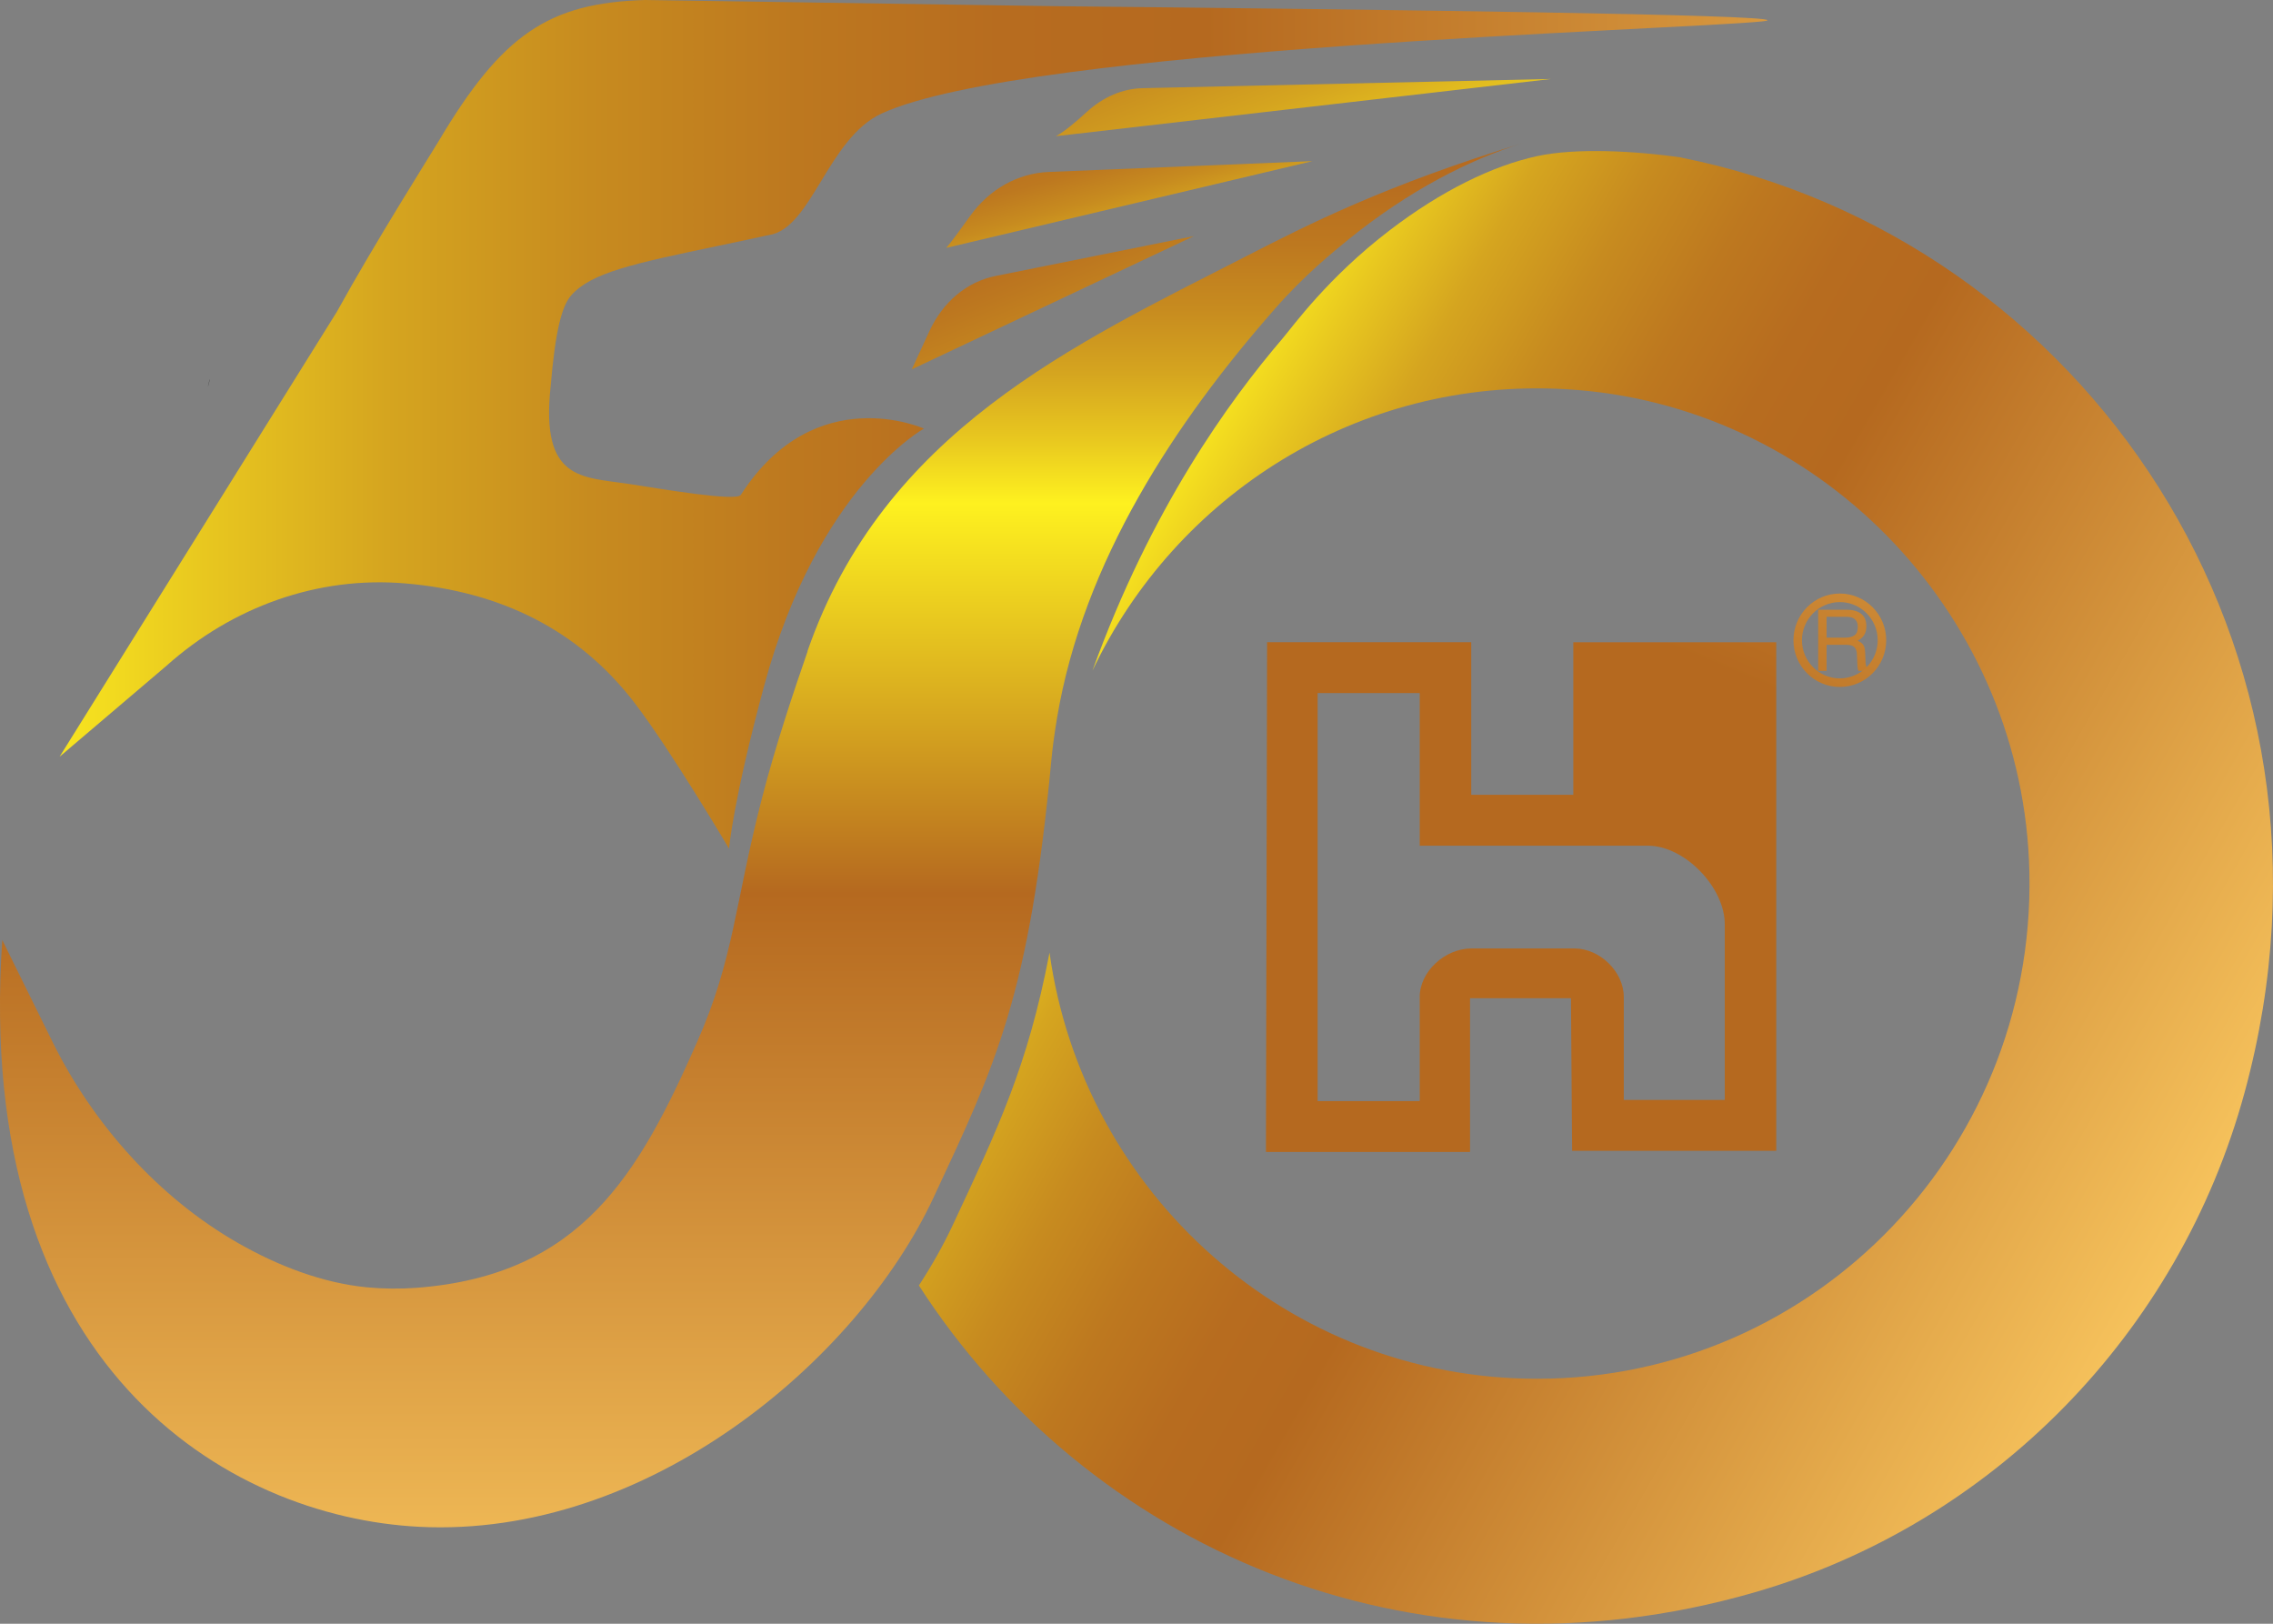
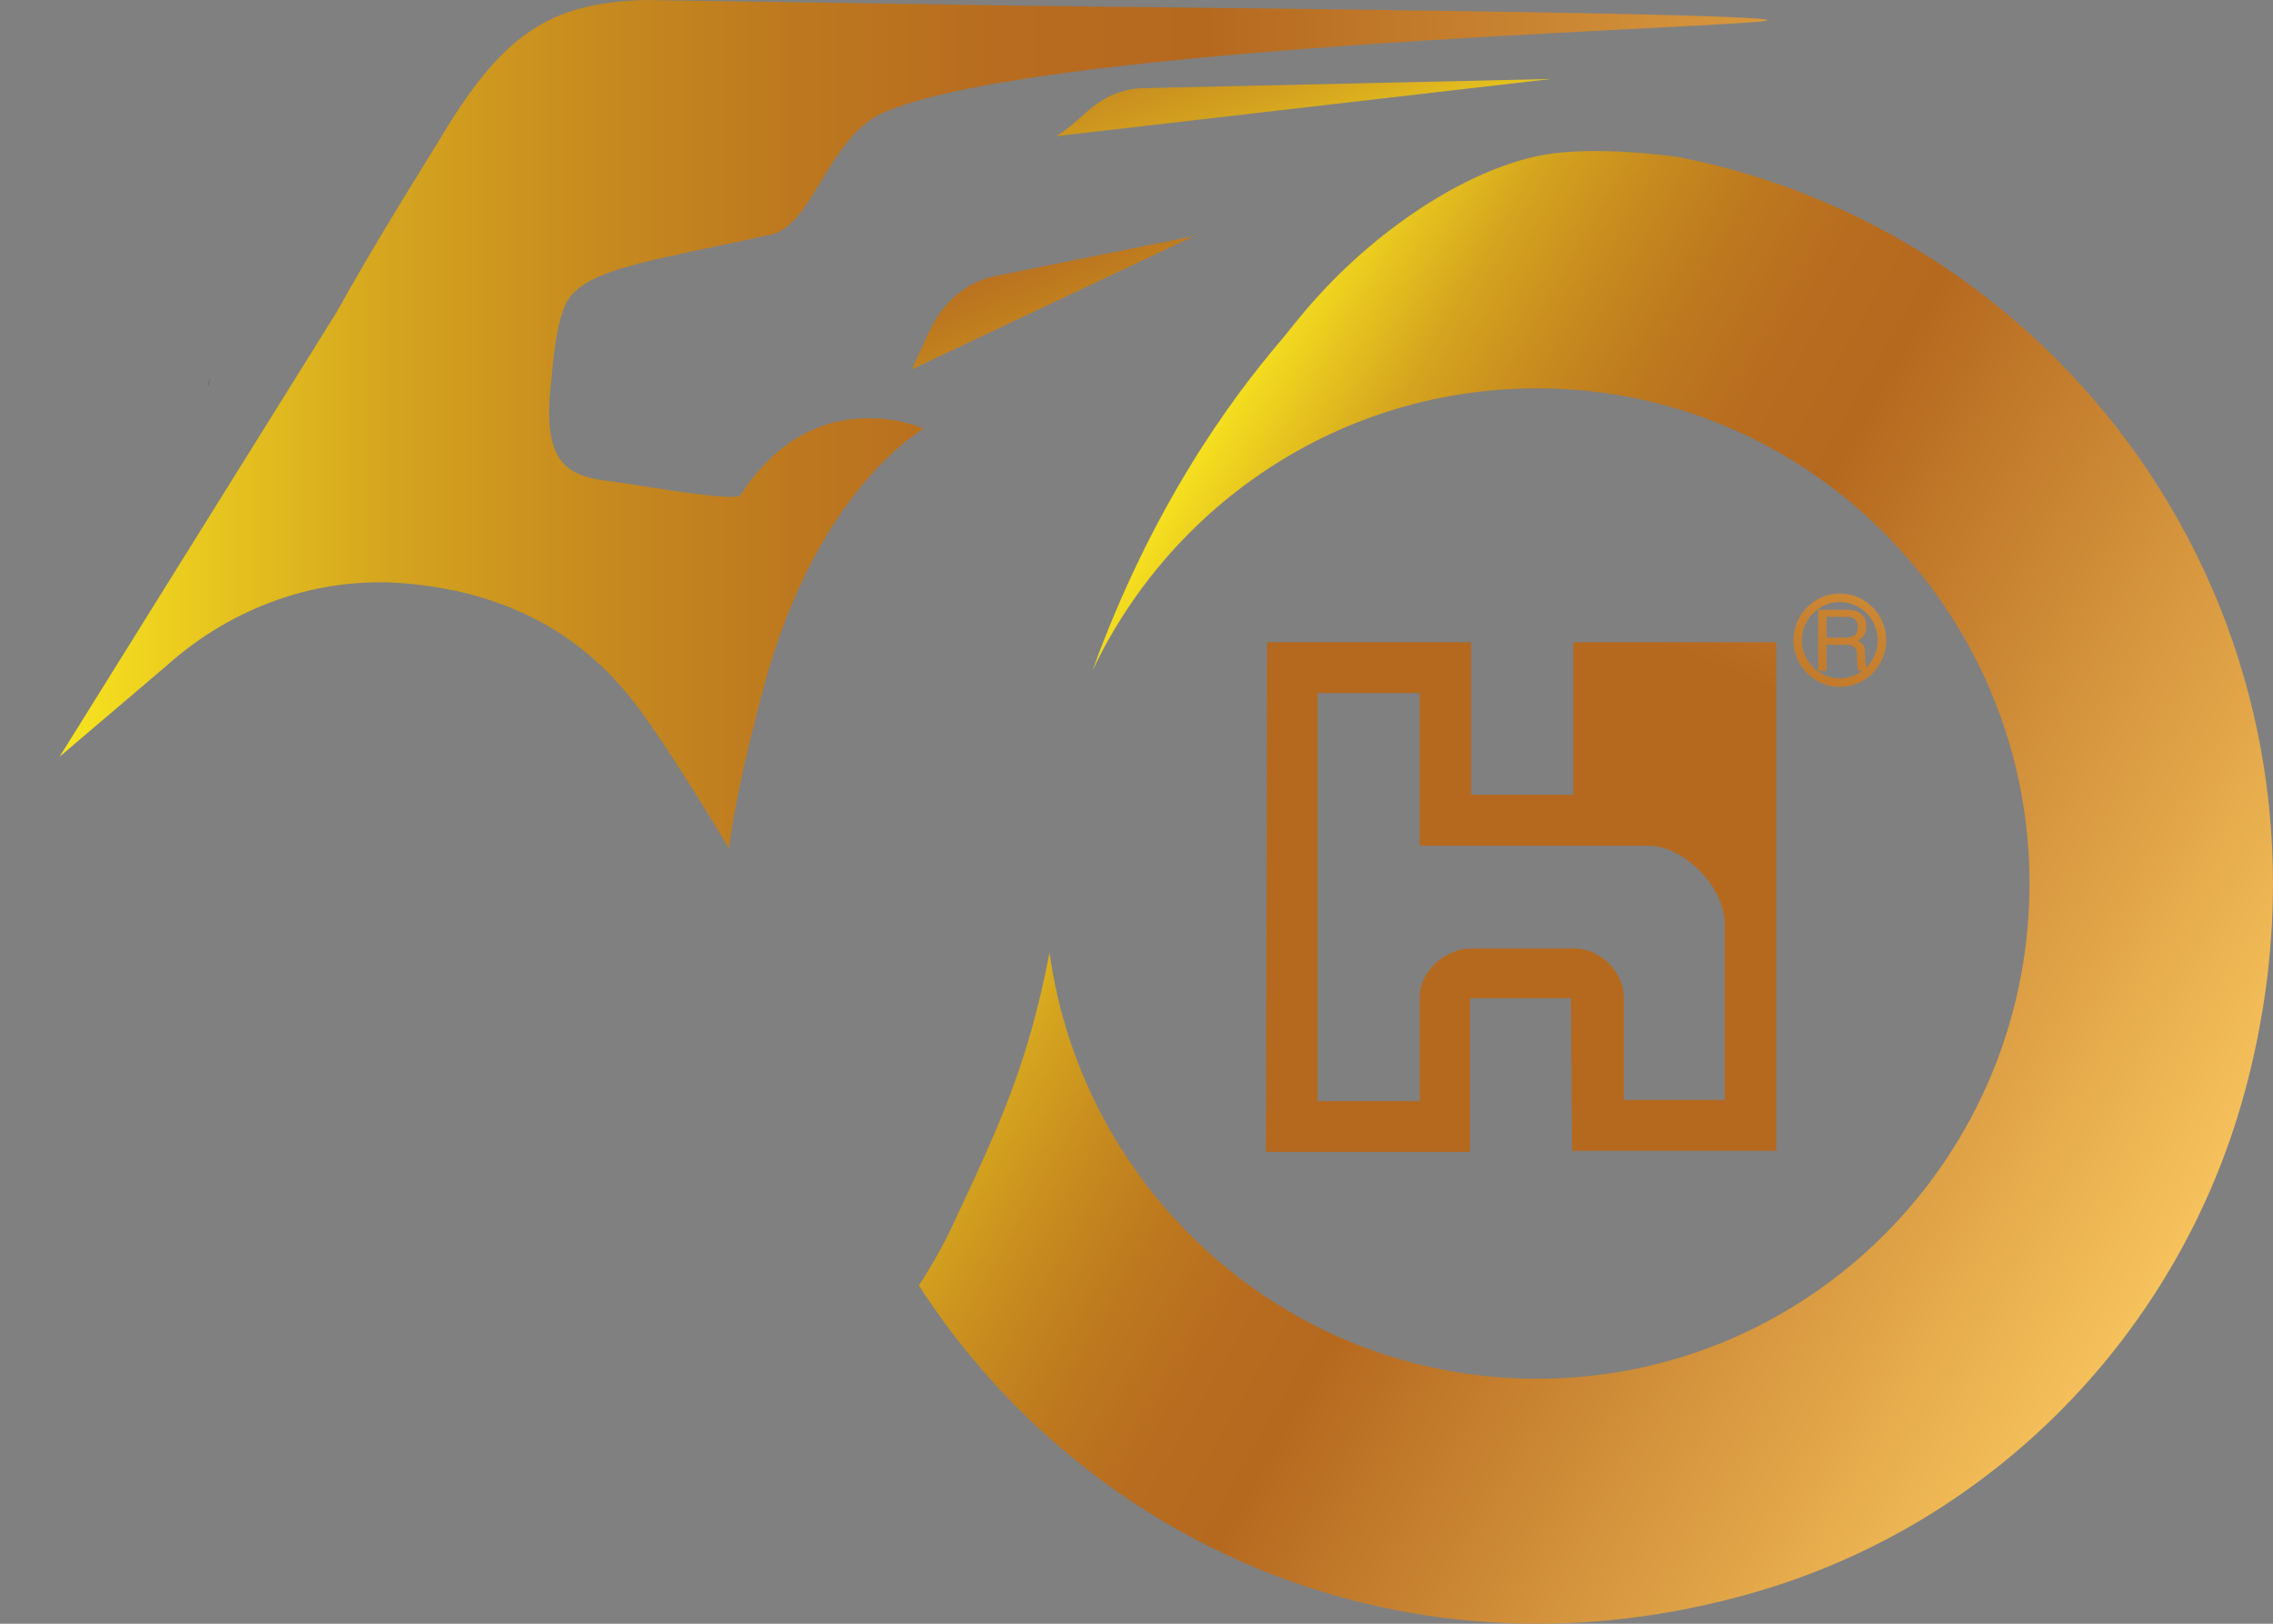
<svg xmlns="http://www.w3.org/2000/svg" width="42" height="30" viewBox="0 0 42 30" fill="none">
  <rect x="0" y="0" width="42" height="30" fill="#808080" stroke="none" />
-   <path d="M24.252 2.977L19.38 3.177C18.808 3.2 18.282 3.494 17.927 3.989C17.748 4.239 17.573 4.478 17.485 4.58" fill="url(#paint0_linear_6392_8254)" />
  <path d="M28.662 1.459L21.118 1.629C20.743 1.636 20.385 1.791 20.08 2.069C19.885 2.249 19.665 2.433 19.511 2.516" fill="url(#paint1_linear_6392_8254)" />
  <path d="M22.061 4.362L18.396 5.099C17.865 5.206 17.422 5.577 17.171 6.123C17.036 6.419 16.904 6.706 16.848 6.824" fill="url(#paint2_linear_6392_8254)" />
-   <path d="M14.923 12.033C14.674 12.751 14.334 13.761 14.08 14.745C13.572 16.715 13.565 17.708 12.878 19.259C11.802 21.697 10.74 23.559 7.703 23.793C7.395 23.816 7.083 23.813 6.775 23.784C5.96 23.703 5.145 23.392 4.402 22.968C2.919 22.122 1.722 20.758 0.987 19.283L0.042 17.368C-0.496 25.251 4.196 28.028 7.746 28.209C11.945 28.422 15.836 25.154 17.248 22.129C18.399 19.666 19.02 18.399 19.428 14.032C19.448 13.818 19.483 13.558 19.532 13.263C20.019 10.367 21.714 7.802 23.564 5.698C24.105 5.082 24.621 4.665 24.934 4.41C26.031 3.525 27.154 2.946 28.148 2.64C25.585 3.426 24.173 4.147 23.023 4.736C19.842 6.366 16.327 7.975 14.92 12.032L14.923 12.033Z" fill="url(#paint3_linear_6392_8254)" />
  <path d="M32.047 2.254C32.082 2.246 32.102 2.241 32.102 2.241L32.047 2.254Z" fill="url(#paint4_linear_6392_8254)" />
  <path d="M11.919 0C10.144 0.054 9.278 0.628 8.098 2.62C8.018 2.755 6.917 4.502 6.226 5.758L1.101 13.981L3.076 12.301C4.292 11.212 5.871 10.641 7.489 10.779C9.255 10.929 10.694 11.639 11.729 12.991C12.396 13.861 13.471 15.679 13.471 15.679C13.471 15.679 13.544 14.8 14.117 12.68C15.107 9.002 17.072 7.919 17.072 7.919C17.072 7.919 15.061 7.01 13.689 9.143C13.606 9.272 12.223 9.033 11.6 8.938C10.748 8.81 9.988 8.876 10.174 7.144C10.261 6.108 10.382 5.65 10.557 5.454C10.927 5.036 11.709 4.869 13.277 4.541C14.163 4.356 14.129 4.356 14.209 4.343C15 4.221 15.292 2.557 16.293 2.096C18.936 0.882 30.927 0.558 32.553 0.396C32.625 0.388 32.659 0.382 32.659 0.374C32.659 0.268 25.748 0.178 19.489 0.114" fill="url(#paint5_linear_6392_8254)" />
  <path d="M29.071 11.865V14.684H27.185V11.865H23.413L23.392 21.283H27.163V18.443H29.028L29.049 21.262H32.821V11.866H29.071V11.865ZM31.869 20.322H30.004V18.421C30.004 17.951 29.56 17.524 29.094 17.524H27.186C26.699 17.524 26.233 17.951 26.233 18.421V20.344H24.347V12.805H26.233V15.625H30.45C31.129 15.625 31.87 16.393 31.87 17.077V20.324L31.869 20.322Z" fill="url(#paint6_linear_6392_8254)" />
  <path d="M33.596 11.266H34.116C34.202 11.266 34.273 11.278 34.328 11.303C34.434 11.351 34.486 11.439 34.486 11.569C34.486 11.637 34.473 11.691 34.444 11.735C34.416 11.778 34.376 11.812 34.325 11.838C34.37 11.857 34.404 11.88 34.425 11.91C34.448 11.939 34.46 11.985 34.464 12.052L34.47 12.203C34.47 12.247 34.474 12.278 34.48 12.299C34.49 12.335 34.507 12.358 34.53 12.369V12.394H34.34C34.336 12.384 34.331 12.372 34.328 12.357C34.325 12.341 34.322 12.312 34.32 12.268L34.311 12.081C34.308 12.009 34.28 11.959 34.23 11.933C34.2 11.919 34.156 11.913 34.094 11.913H33.751V12.395H33.596V11.266ZM34.099 11.781C34.17 11.781 34.225 11.767 34.267 11.738C34.308 11.71 34.328 11.658 34.328 11.583C34.328 11.503 34.299 11.449 34.242 11.419C34.211 11.404 34.17 11.396 34.119 11.396H33.751V11.781H34.099Z" fill="url(#paint7_linear_6392_8254)" />
  <path d="M33.994 12.643C33.55 12.643 33.187 12.278 33.187 11.829C33.187 11.381 33.548 11.016 33.994 11.016C34.44 11.016 34.8 11.381 34.8 11.829C34.8 12.278 34.439 12.643 33.994 12.643ZM33.994 11.074C33.581 11.074 33.245 11.413 33.245 11.829C33.245 12.245 33.581 12.584 33.994 12.584C34.408 12.584 34.743 12.245 34.743 11.829C34.743 11.413 34.408 11.074 33.994 11.074Z" fill="url(#paint8_linear_6392_8254)" />
  <path d="M33.996 12.692C33.524 12.692 33.139 12.306 33.139 11.829C33.139 11.353 33.524 10.966 33.996 10.966C34.468 10.966 34.853 11.353 34.853 11.829C34.853 12.306 34.468 12.692 33.996 12.692ZM33.996 11.124C33.61 11.124 33.296 11.441 33.296 11.829C33.296 12.217 33.61 12.534 33.996 12.534C34.382 12.534 34.696 12.217 34.696 11.829C34.696 11.441 34.382 11.124 33.996 11.124Z" fill="url(#paint9_linear_6392_8254)" />
  <path d="M3.876 7.016L3.873 7.01C3.825 7.201 3.842 7.164 3.876 7.016Z" fill="#343535" />
  <path d="M31.067 2.909C30.203 2.787 29.128 2.73 28.411 2.883C27.588 3.059 26.637 3.522 25.682 4.252C24.533 5.13 23.895 6.024 23.698 6.255C22.706 7.415 21.271 9.396 20.186 12.391C21.721 9.155 25.088 6.968 28.938 7.191C33.556 7.457 37.278 11.246 37.491 15.892C37.73 21.142 33.57 25.474 28.402 25.474C23.807 25.474 20.009 22.048 19.393 17.6C18.991 19.702 18.433 20.863 17.605 22.634C17.431 23.006 17.222 23.378 16.979 23.75C20.062 28.535 26.037 31.262 32.418 29.421C36.825 28.15 40.267 24.627 41.476 20.181C43.72 11.933 38.478 4.394 31.066 2.912" fill="url(#paint10_linear_6392_8254)" />
  <defs>
    <linearGradient id="paint0_linear_6392_8254" x1="21.444" y1="29.855" x2="13.711" y2="1.89" gradientUnits="userSpaceOnUse">
      <stop stop-color="#F6C25C" />
      <stop offset="0.57" stop-color="#B5691F" />
      <stop offset="0.81" stop-color="#FEF11F" />
      <stop offset="0.84" stop-color="#E8C71F" />
      <stop offset="0.86" stop-color="#D5A51F" />
      <stop offset="0.88" stop-color="#C78B1F" />
      <stop offset="0.9" stop-color="#BD781F" />
      <stop offset="0.93" stop-color="#B76C1F" />
      <stop offset="0.95" stop-color="#B5691F" />
    </linearGradient>
    <linearGradient id="paint1_linear_6392_8254" x1="21.095" y1="24.781" x2="11.252" y2="-1.613" gradientUnits="userSpaceOnUse">
      <stop stop-color="#F6C25C" />
      <stop offset="0.35" stop-color="#B5691F" />
      <stop offset="0.63" stop-color="#FEF11F" />
      <stop offset="0.68" stop-color="#E8C71F" />
      <stop offset="0.73" stop-color="#D5A51F" />
      <stop offset="0.78" stop-color="#C78B1F" />
      <stop offset="0.83" stop-color="#BD781F" />
      <stop offset="0.88" stop-color="#B76C1F" />
      <stop offset="0.94" stop-color="#B5691F" />
    </linearGradient>
    <linearGradient id="paint2_linear_6392_8254" x1="23.646" y1="30.452" x2="13.015" y2="3.634" gradientUnits="userSpaceOnUse">
      <stop stop-color="#F6C25C" />
      <stop offset="0.45" stop-color="#B5691F" />
      <stop offset="0.73" stop-color="#FEF11F" />
      <stop offset="0.76" stop-color="#E8C71F" />
      <stop offset="0.8" stop-color="#D5A51F" />
      <stop offset="0.83" stop-color="#C78B1F" />
      <stop offset="0.87" stop-color="#BD781F" />
      <stop offset="0.9" stop-color="#B76C1F" />
      <stop offset="0.94" stop-color="#B5691F" />
    </linearGradient>
    <linearGradient id="paint3_linear_6392_8254" x1="21.002" y1="29.999" x2="21.002" y2="0.002" gradientUnits="userSpaceOnUse">
      <stop stop-color="#F6C25C" />
      <stop offset="0.45" stop-color="#B5691F" />
      <stop offset="0.69" stop-color="#FEF11F" />
      <stop offset="0.73" stop-color="#E8C71F" />
      <stop offset="0.77" stop-color="#D5A51F" />
      <stop offset="0.81" stop-color="#C78B1F" />
      <stop offset="0.85" stop-color="#BD781F" />
      <stop offset="0.89" stop-color="#B76C1F" />
      <stop offset="0.94" stop-color="#B5691F" />
    </linearGradient>
    <linearGradient id="paint4_linear_6392_8254" x1="9" y1="-12.319" x2="42.301" y2="-3.585" gradientUnits="userSpaceOnUse">
      <stop stop-color="white" />
      <stop offset="0.51" stop-color="#231815" />
    </linearGradient>
    <linearGradient id="paint5_linear_6392_8254" x1="0" y1="14.998" x2="41.998" y2="14.998" gradientUnits="userSpaceOnUse">
      <stop stop-color="#FEF11F" />
      <stop offset="0.09" stop-color="#E8C71F" />
      <stop offset="0.17" stop-color="#D5A51F" />
      <stop offset="0.26" stop-color="#C78B1F" />
      <stop offset="0.35" stop-color="#BD781F" />
      <stop offset="0.44" stop-color="#B76C1F" />
      <stop offset="0.53" stop-color="#B5691F" />
      <stop offset="1" stop-color="#F6C25C" />
    </linearGradient>
    <linearGradient id="paint6_linear_6392_8254" x1="6.735" y1="32.798" x2="23.533" y2="-7.668" gradientUnits="userSpaceOnUse">
      <stop offset="0.65" stop-color="#B5691F" />
      <stop offset="1" stop-color="#F6C25C" />
    </linearGradient>
    <linearGradient id="paint7_linear_6392_8254" x1="4.843" y1="31.562" x2="17.192" y2="-4.431" gradientUnits="userSpaceOnUse">
      <stop stop-color="#FEF11F" />
      <stop offset="0.1" stop-color="#E8C71F" />
      <stop offset="0.21" stop-color="#D5A51F" />
      <stop offset="0.31" stop-color="#C78B1F" />
      <stop offset="0.42" stop-color="#BD781F" />
      <stop offset="0.53" stop-color="#B76C1F" />
      <stop offset="0.65" stop-color="#B5691F" />
      <stop offset="1" stop-color="#F6C25C" />
    </linearGradient>
    <linearGradient id="paint8_linear_6392_8254" x1="10.53" y1="27.975" x2="22.689" y2="-1.616" gradientUnits="userSpaceOnUse">
      <stop stop-color="#FEF11F" />
      <stop offset="0.1" stop-color="#E8C71F" />
      <stop offset="0.21" stop-color="#D5A51F" />
      <stop offset="0.31" stop-color="#C78B1F" />
      <stop offset="0.42" stop-color="#BD781F" />
      <stop offset="0.53" stop-color="#B76C1F" />
      <stop offset="0.65" stop-color="#B5691F" />
      <stop offset="1" stop-color="#F6C25C" />
    </linearGradient>
    <linearGradient id="paint9_linear_6392_8254" x1="10.481" y1="27.984" x2="22.65" y2="-1.615" gradientUnits="userSpaceOnUse">
      <stop stop-color="#FEF11F" />
      <stop offset="0.1" stop-color="#E8C71F" />
      <stop offset="0.21" stop-color="#D5A51F" />
      <stop offset="0.31" stop-color="#C78B1F" />
      <stop offset="0.42" stop-color="#BD781F" />
      <stop offset="0.53" stop-color="#B76C1F" />
      <stop offset="0.65" stop-color="#B5691F" />
      <stop offset="1" stop-color="#F6C25C" />
    </linearGradient>
    <linearGradient id="paint10_linear_6392_8254" x1="16.807" y1="9.59" x2="40.307" y2="23.083" gradientUnits="userSpaceOnUse">
      <stop offset="0.12" stop-color="#FEF11F" />
      <stop offset="0.19" stop-color="#E8C71F" />
      <stop offset="0.25" stop-color="#D5A51F" />
      <stop offset="0.32" stop-color="#C78B1F" />
      <stop offset="0.39" stop-color="#BD781F" />
      <stop offset="0.46" stop-color="#B76C1F" />
      <stop offset="0.53" stop-color="#B5691F" />
      <stop offset="1" stop-color="#F6C25C" />
    </linearGradient>
  </defs>
</svg>